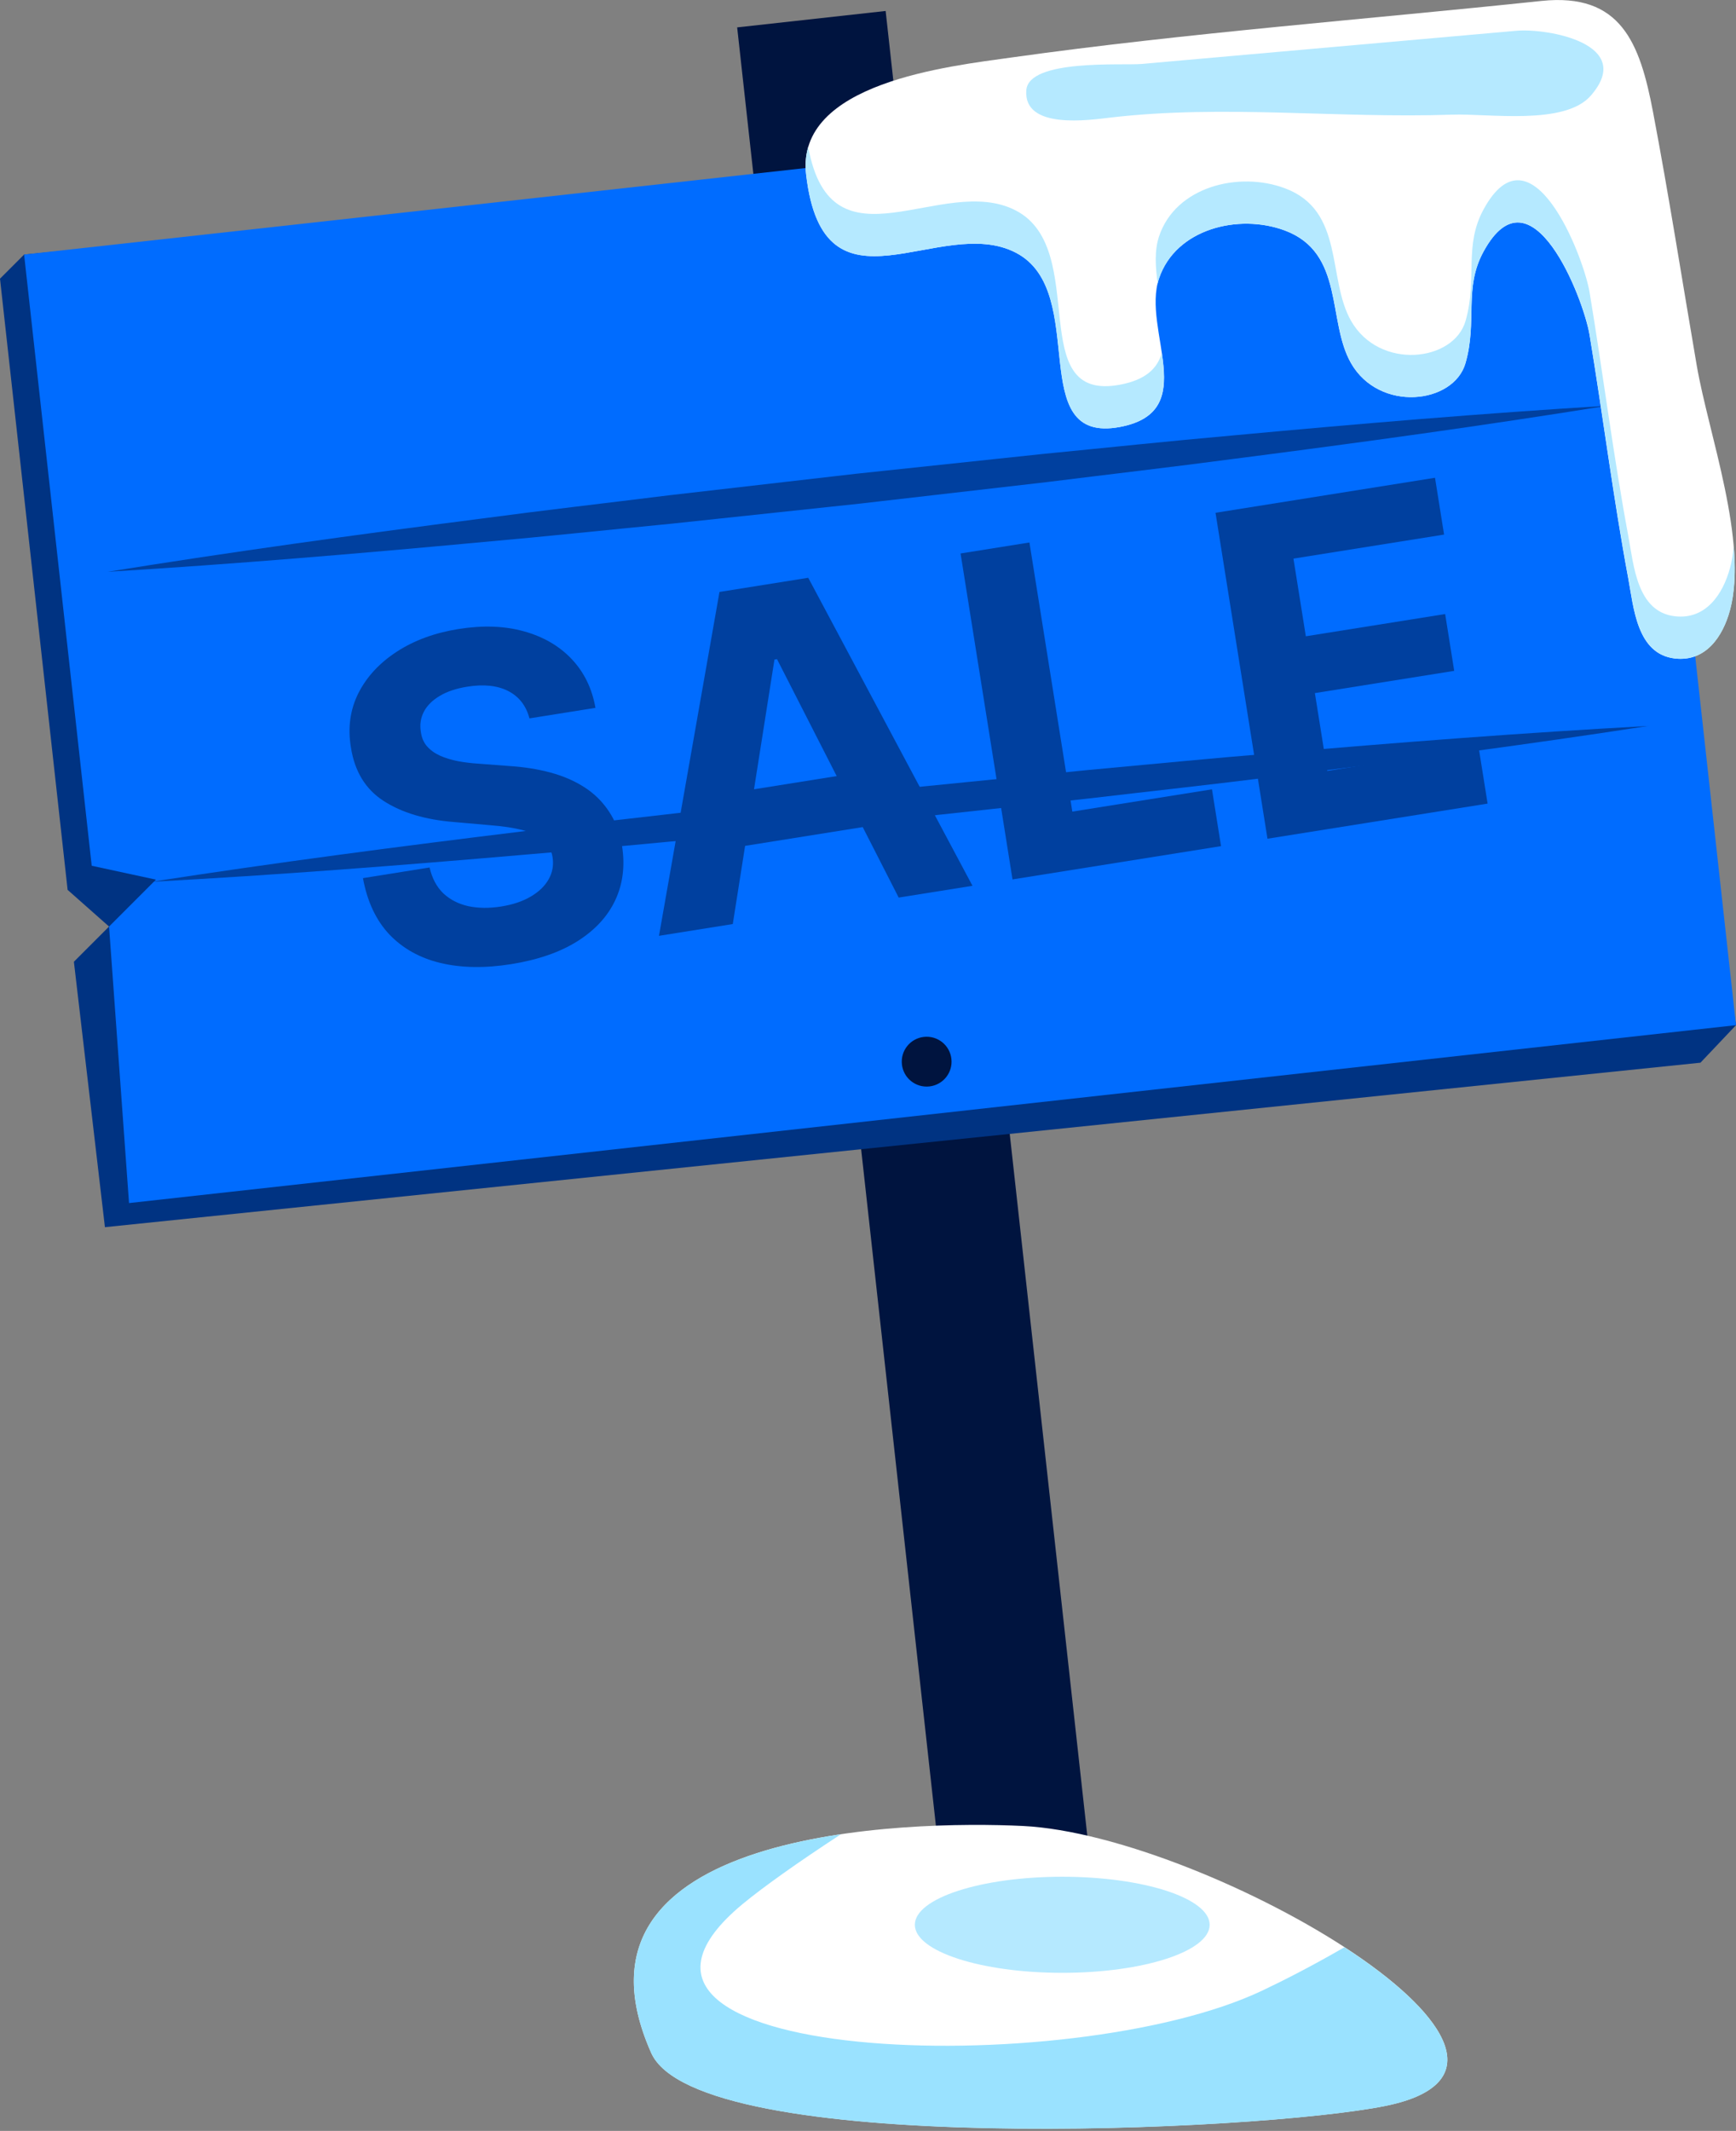
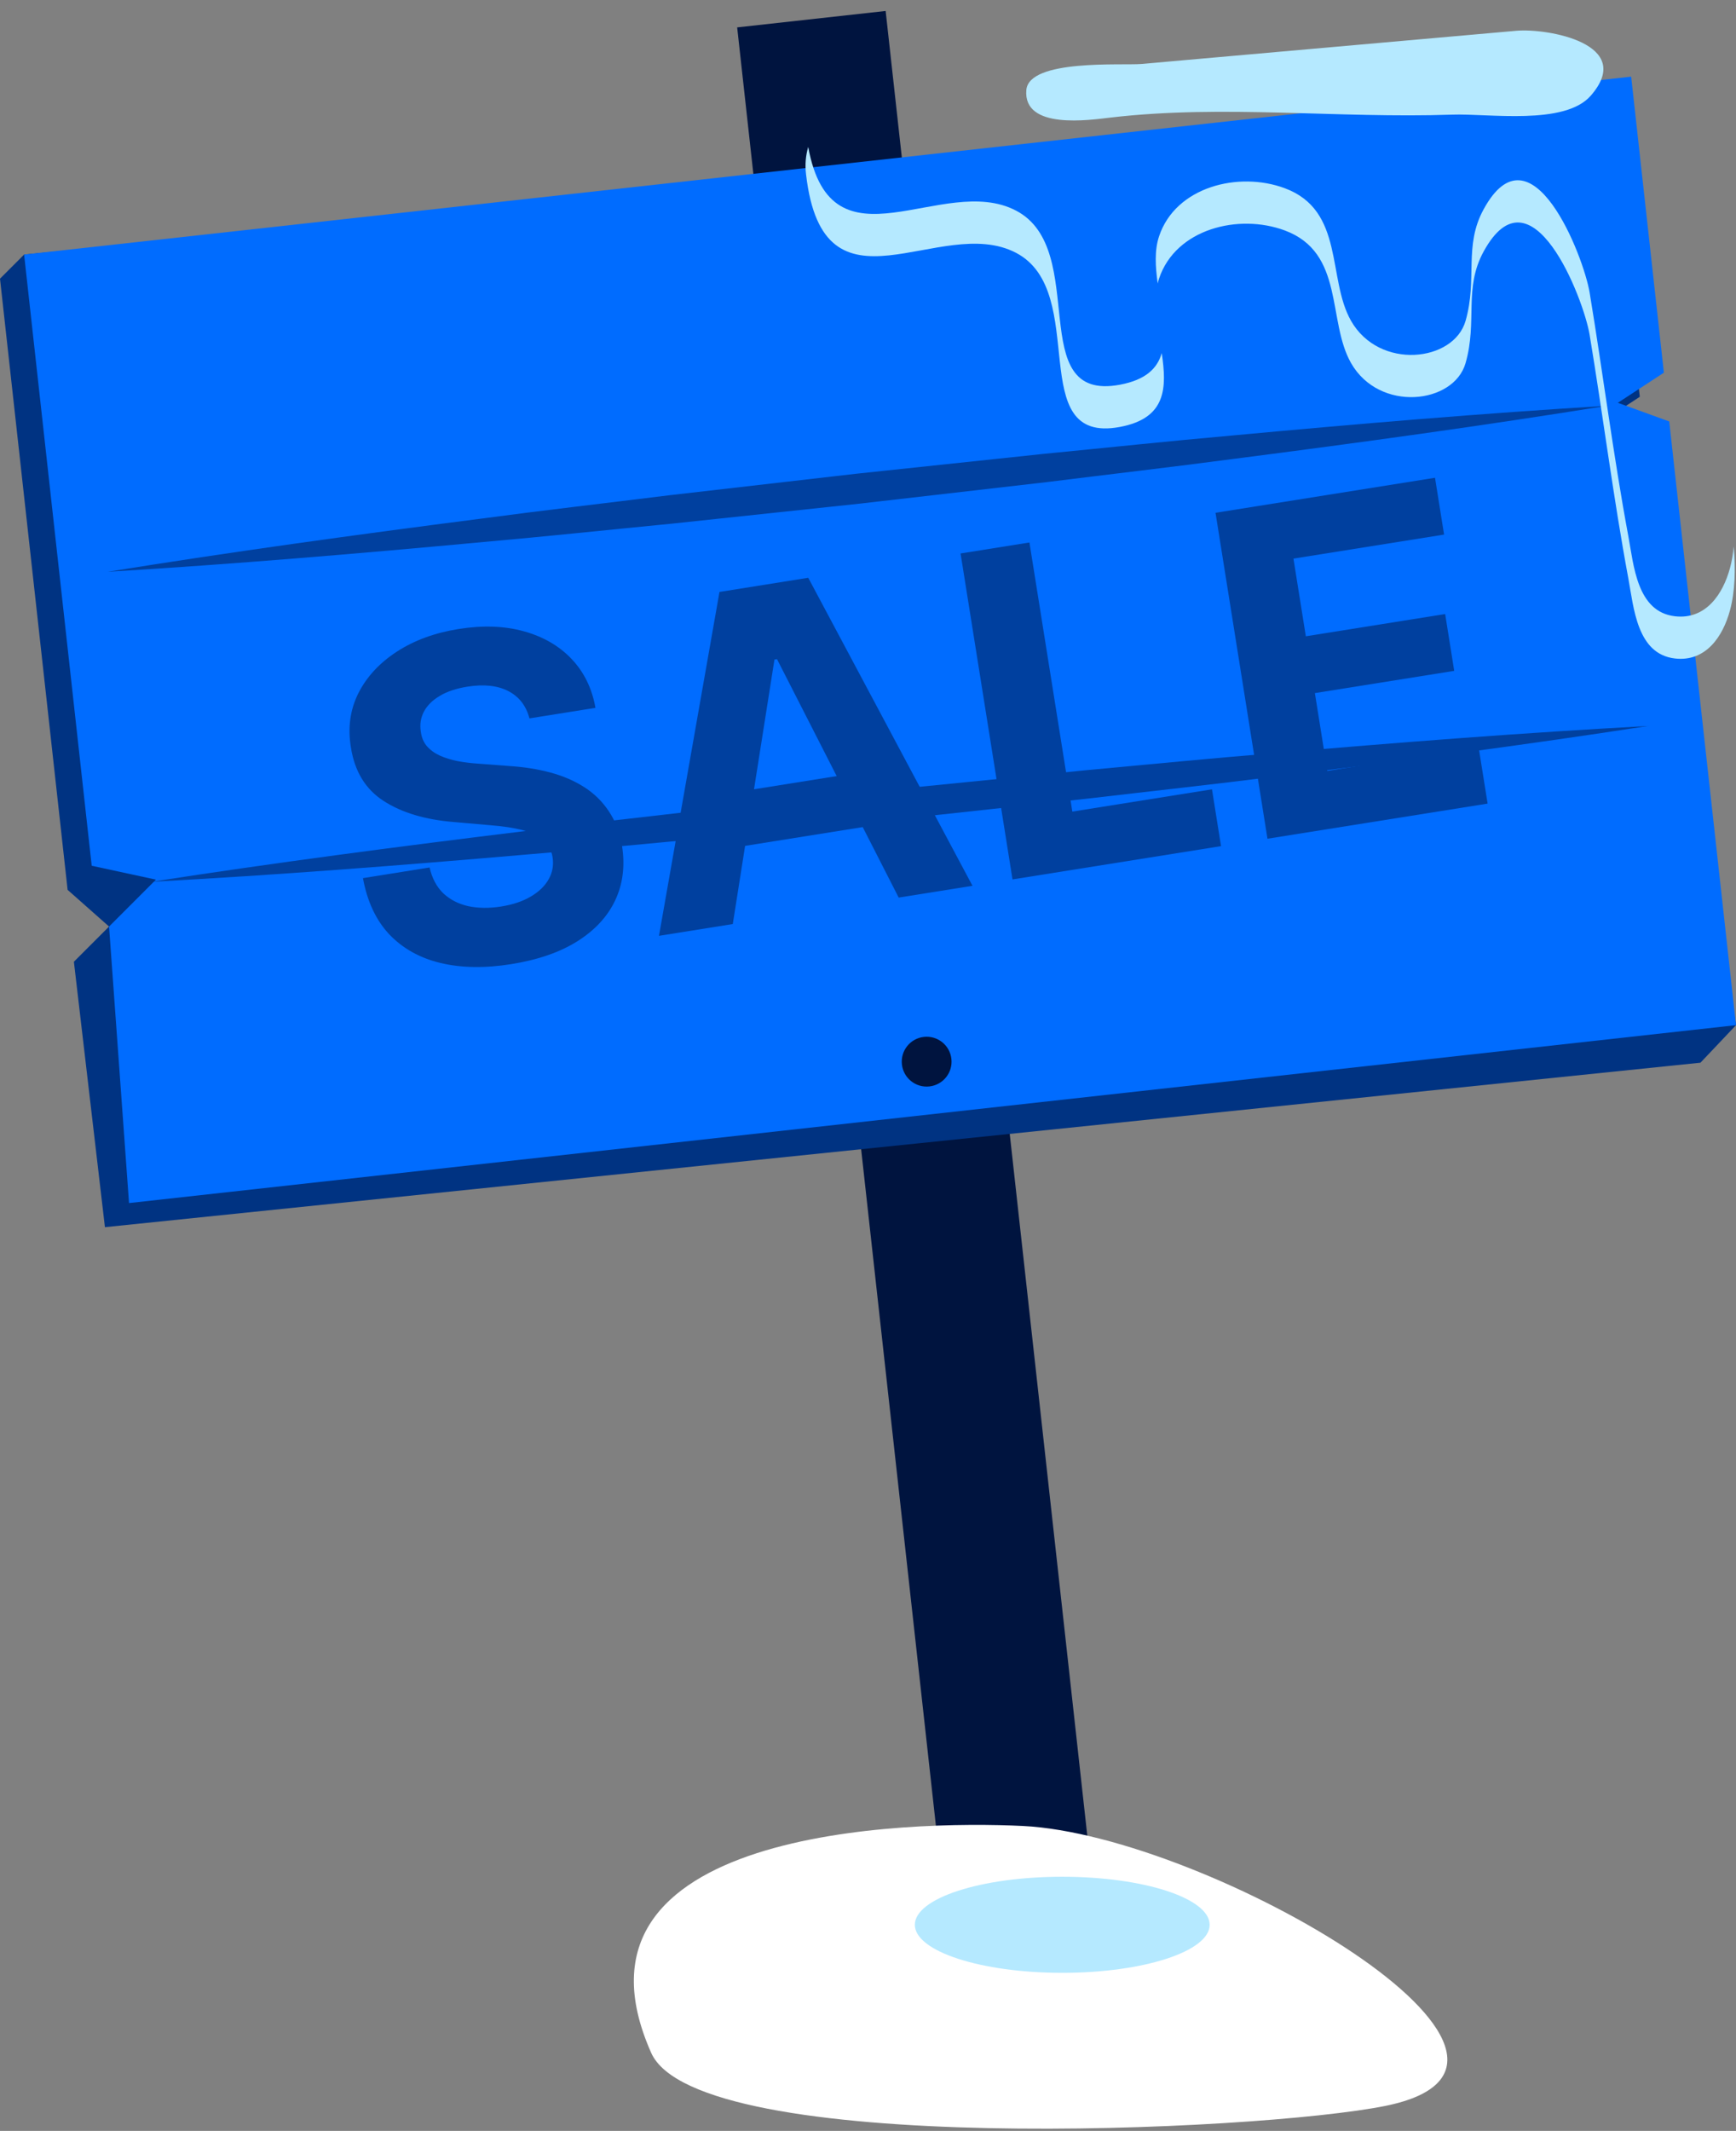
<svg xmlns="http://www.w3.org/2000/svg" width="172" height="211" viewBox="0 0 172 211" fill="none">
  <rect x="0" y="0" width="172" height="211" fill="#808080" stroke="none" />
  <g clip-path="url(#clip0_515_65139)">
    <path d="M87.748 1.086L73.037 2.712L93.766 190.172L108.477 188.546L87.748 1.086Z" fill="#00143F" />
    <path d="M159.216 9.979L2.388 25.206L0 27.594L6.699 88.114L10.805 91.747L7.321 95.231L10.396 121.514L168.479 105.227L172 101.511L162.997 44.122L157.906 42.273L162.468 39.291L159.216 9.979Z" fill="#003382" />
    <path d="M161.613 7.59L2.388 25.206L9.086 85.726L15.45 87.101L10.805 91.746L12.784 119.126L172 101.511L165.385 41.734L160.294 39.885L164.855 36.903L161.613 7.59Z" fill="#006CFF" />
    <g opacity="0.5">
      <path d="M159.318 40.164C146.998 42.152 134.651 43.843 122.285 45.432C116.106 46.249 109.919 46.965 103.731 47.736L85.159 49.873L66.568 51.852C60.362 52.456 54.174 53.115 47.959 53.663C35.546 54.816 23.124 55.865 10.675 56.618C22.994 54.63 35.342 52.939 47.708 51.35C53.886 50.523 60.074 49.817 66.261 49.046L84.834 46.909L103.425 44.94C109.631 44.336 115.818 43.676 122.034 43.128C134.446 41.976 146.868 40.926 159.318 40.173V40.164Z" fill="#00143F" />
    </g>
    <g opacity="0.5">
      <path d="M163.36 71.874C151.059 73.778 138.73 75.385 126.392 76.891C120.223 77.671 114.044 78.34 107.875 79.065L89.34 81.081L70.787 82.93C64.599 83.487 58.411 84.109 52.214 84.611C39.83 85.68 27.436 86.646 15.005 87.315C27.306 85.41 39.635 83.803 51.973 82.298C58.142 81.517 64.32 80.848 70.489 80.124L89.024 78.117L107.578 76.268C113.766 75.701 119.953 75.088 126.15 74.586C138.535 73.518 150.929 72.552 163.36 71.883V71.874Z" fill="#00143F" />
    </g>
    <path d="M94.264 104.856C94.413 106.212 93.437 107.429 92.081 107.578C90.725 107.726 89.507 106.751 89.359 105.394C89.21 104.038 90.186 102.821 91.542 102.672C92.898 102.524 94.116 103.499 94.264 104.856Z" fill="#00143F" />
-     <path d="M152.721 0.093C160.59 -0.734 162.476 4.227 163.777 11.084C165.366 19.436 166.676 27.854 168.116 36.225C169.296 43.035 173.226 53.626 171.395 60.427C170.699 63.01 168.998 65.556 165.942 65.203C162.16 64.766 161.863 60.148 161.315 57.231C159.828 49.25 158.816 41.167 157.487 33.15C156.883 29.517 151.708 16.268 146.989 24.899C144.991 28.541 146.394 31.774 145.195 35.955C144.034 40.015 136.657 40.861 133.851 35.955C131.464 31.774 133.238 25.029 127.283 22.818C122.702 21.118 116.478 22.67 114.833 27.566C113.105 32.704 119.033 40.749 110.977 42.273C101.399 44.075 108.088 28.894 100.665 25.029C93.148 21.109 81.6 32.211 79.872 17.272C78.822 8.185 94.04 6.559 100.265 5.686C117.658 3.252 135.254 1.933 152.721 0.093Z" fill="white" />
    <path d="M150.241 3.047C153.316 2.778 162.096 4.329 157.609 9.476C155.016 12.45 147.463 11.223 143.877 11.353C132.533 11.743 121.254 10.331 110.031 11.641C107.959 11.883 101.362 12.877 101.687 8.919C101.938 5.825 111.22 6.494 113.069 6.336C125.462 5.24 137.847 4.144 150.241 3.047Z" fill="#B5E9FF" />
    <path d="M110.969 38.092C101.39 39.895 108.079 24.713 100.656 20.849C93.4 17.067 82.39 27.278 80.077 14.549C79.835 15.376 79.743 16.277 79.863 17.271C81.591 32.211 93.14 21.118 100.656 25.029C108.079 28.894 101.39 44.085 110.969 42.273C115.605 41.4 115.605 38.362 115.103 34.961C114.676 36.466 113.533 37.609 110.969 38.092Z" fill="#B5E9FF" />
    <path d="M171.406 56.246C170.709 58.829 169.009 61.375 165.952 61.022C162.171 60.585 161.873 55.967 161.325 53.05C159.839 45.069 158.826 36.986 157.497 28.968C156.893 25.336 151.719 12.087 146.999 20.718C145.001 24.36 146.404 27.593 145.206 31.774C144.044 35.834 136.667 36.68 133.862 31.774C131.474 27.593 133.248 20.848 127.293 18.637C122.713 16.937 116.488 18.488 114.843 23.385C114.37 24.788 114.472 26.413 114.704 28.067C114.741 27.9 114.788 27.733 114.843 27.566C116.497 22.66 122.713 21.118 127.293 22.818C133.248 25.029 131.474 31.774 133.862 35.955C136.667 40.861 144.044 40.015 145.206 35.955C146.404 31.774 145.001 28.541 146.999 24.899C151.728 16.268 156.893 29.526 157.497 33.149C158.826 41.158 159.839 49.241 161.325 57.231C161.873 60.158 162.171 64.766 165.952 65.203C169.009 65.555 170.709 63.019 171.406 60.427C171.907 58.56 171.963 56.395 171.777 54.109C171.703 54.853 171.591 55.577 171.406 56.246Z" fill="#B5E9FF" />
    <path d="M101.362 180.807C90.009 180.25 54.658 181.058 64.515 203.263C69.095 213.595 124.664 211.077 137.271 208.522C158.361 204.239 119.721 181.718 101.362 180.807Z" fill="white" />
-     <path d="M133.211 192.811C130.052 194.641 127.191 196.1 125.072 197.103C105.961 206.18 54.509 204.369 73.564 188.547C75.599 186.865 79.018 184.431 83.32 181.625C70.619 183.511 58.151 188.937 64.515 203.272C69.096 213.604 124.664 211.086 137.271 208.531C148.151 206.32 143.134 199.259 133.211 192.82V192.811Z" fill="#9AE2FF" />
    <path d="M105.246 195.348C113.312 195.348 119.851 193.218 119.851 190.591C119.851 187.964 113.312 185.834 105.246 185.834C97.18 185.834 90.641 187.964 90.641 190.591C90.641 193.218 97.18 195.348 105.246 195.348Z" fill="#B5E9FF" />
    <path d="M52.457 71.134C52.128 69.883 51.43 68.982 50.361 68.43C49.293 67.879 47.94 67.734 46.301 67.995C45.187 68.173 44.272 68.481 43.555 68.918C42.837 69.345 42.316 69.864 41.994 70.476C41.682 71.086 41.581 71.738 41.692 72.431C41.763 73.012 41.964 73.497 42.295 73.886C42.637 74.273 43.07 74.587 43.593 74.826C44.114 75.056 44.703 75.237 45.36 75.369C46.015 75.491 46.707 75.574 47.436 75.62L50.446 75.85C51.904 75.941 53.263 76.155 54.524 76.493C55.784 76.831 56.906 77.314 57.89 77.944C58.874 78.573 59.685 79.37 60.324 80.335C60.973 81.298 61.41 82.451 61.635 83.794C61.939 85.771 61.708 87.564 60.941 89.173C60.183 90.77 58.933 92.116 57.19 93.213C55.456 94.298 53.276 95.049 50.65 95.468C48.044 95.884 45.711 95.846 43.651 95.356C41.601 94.864 39.91 93.922 38.578 92.529C37.255 91.124 36.383 89.265 35.96 86.952L42.563 85.898C42.809 86.969 43.263 87.823 43.925 88.461C44.596 89.086 45.422 89.509 46.406 89.73C47.398 89.938 48.482 89.948 49.659 89.76C50.814 89.576 51.791 89.248 52.588 88.776C53.396 88.302 53.989 87.728 54.366 87.054C54.743 86.38 54.87 85.654 54.746 84.877C54.63 84.152 54.318 83.577 53.808 83.152C53.309 82.725 52.622 82.404 51.748 82.188C50.883 81.97 49.84 81.813 48.618 81.717L44.963 81.395C42.137 81.167 39.823 80.475 38.023 79.318C36.222 78.162 35.137 76.39 34.767 74.004C34.445 72.052 34.693 70.261 35.511 68.633C36.339 67.004 37.612 65.632 39.331 64.518C41.049 63.403 43.085 62.658 45.438 62.283C47.834 61.901 49.99 61.977 51.906 62.512C53.834 63.045 55.413 63.962 56.644 65.263C57.874 66.564 58.659 68.174 58.997 70.091L52.457 71.134Z" fill="#00409F" />
    <path d="M72.603 91.498L65.291 92.665L71.285 58.614L80.079 57.211L96.352 87.711L89.04 88.877L76.984 65.267L76.732 65.308L72.603 91.498ZM70.123 78.885L87.395 76.131L88.244 81.457L70.972 84.212L70.123 78.885Z" fill="#00409F" />
-     <path d="M100.318 87.079L95.171 54.804L101.995 53.716L106.245 80.364L120.081 78.158L120.978 83.784L100.318 87.079Z" fill="#00409F" />
+     <path d="M100.318 87.079L95.171 54.804L101.995 53.716L106.245 80.364L120.081 78.158L120.978 83.784L100.318 87.079" fill="#00409F" />
    <path d="M125.579 83.05L120.432 50.776L142.179 47.308L143.077 52.934L128.153 55.313L129.38 63.004L143.184 60.802L144.081 66.428L130.277 68.63L131.506 76.336L146.492 73.946L147.39 79.572L125.579 83.05Z" fill="#00409F" />
  </g>
  <defs>
    <clipPath id="clip0_515_65139">
      <rect width="172" height="210.78" fill="white" />
    </clipPath>
  </defs>
</svg>